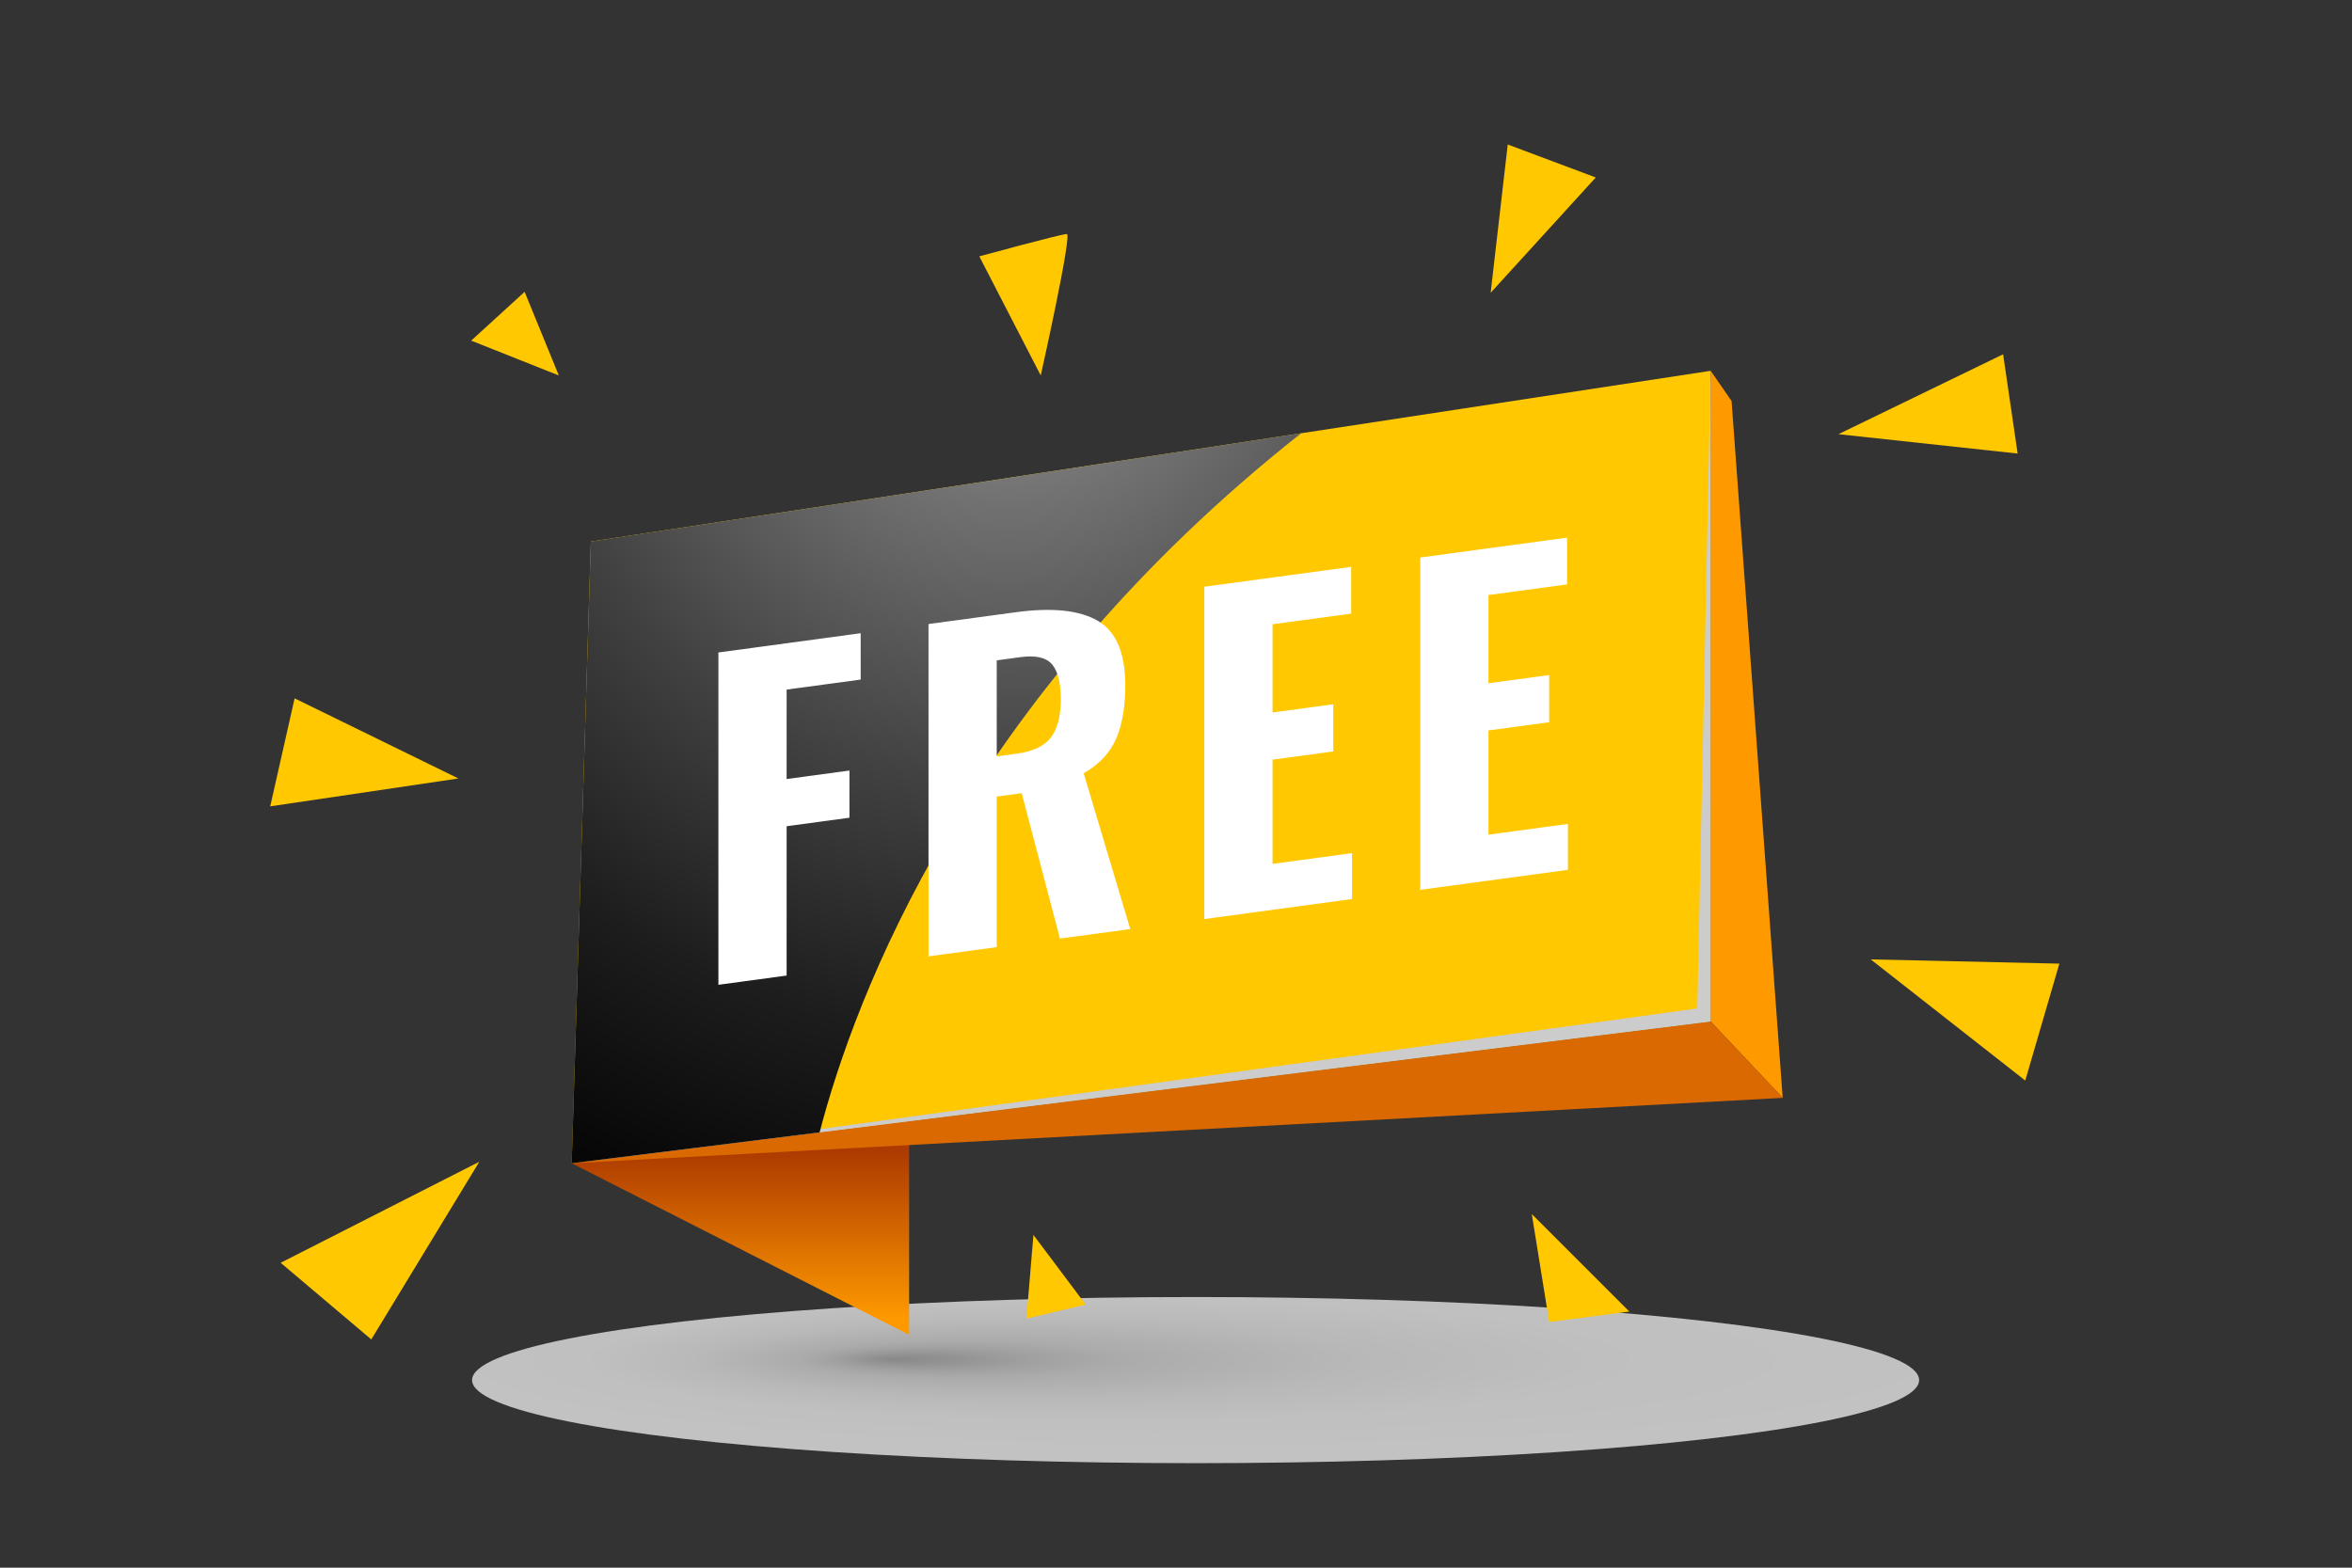
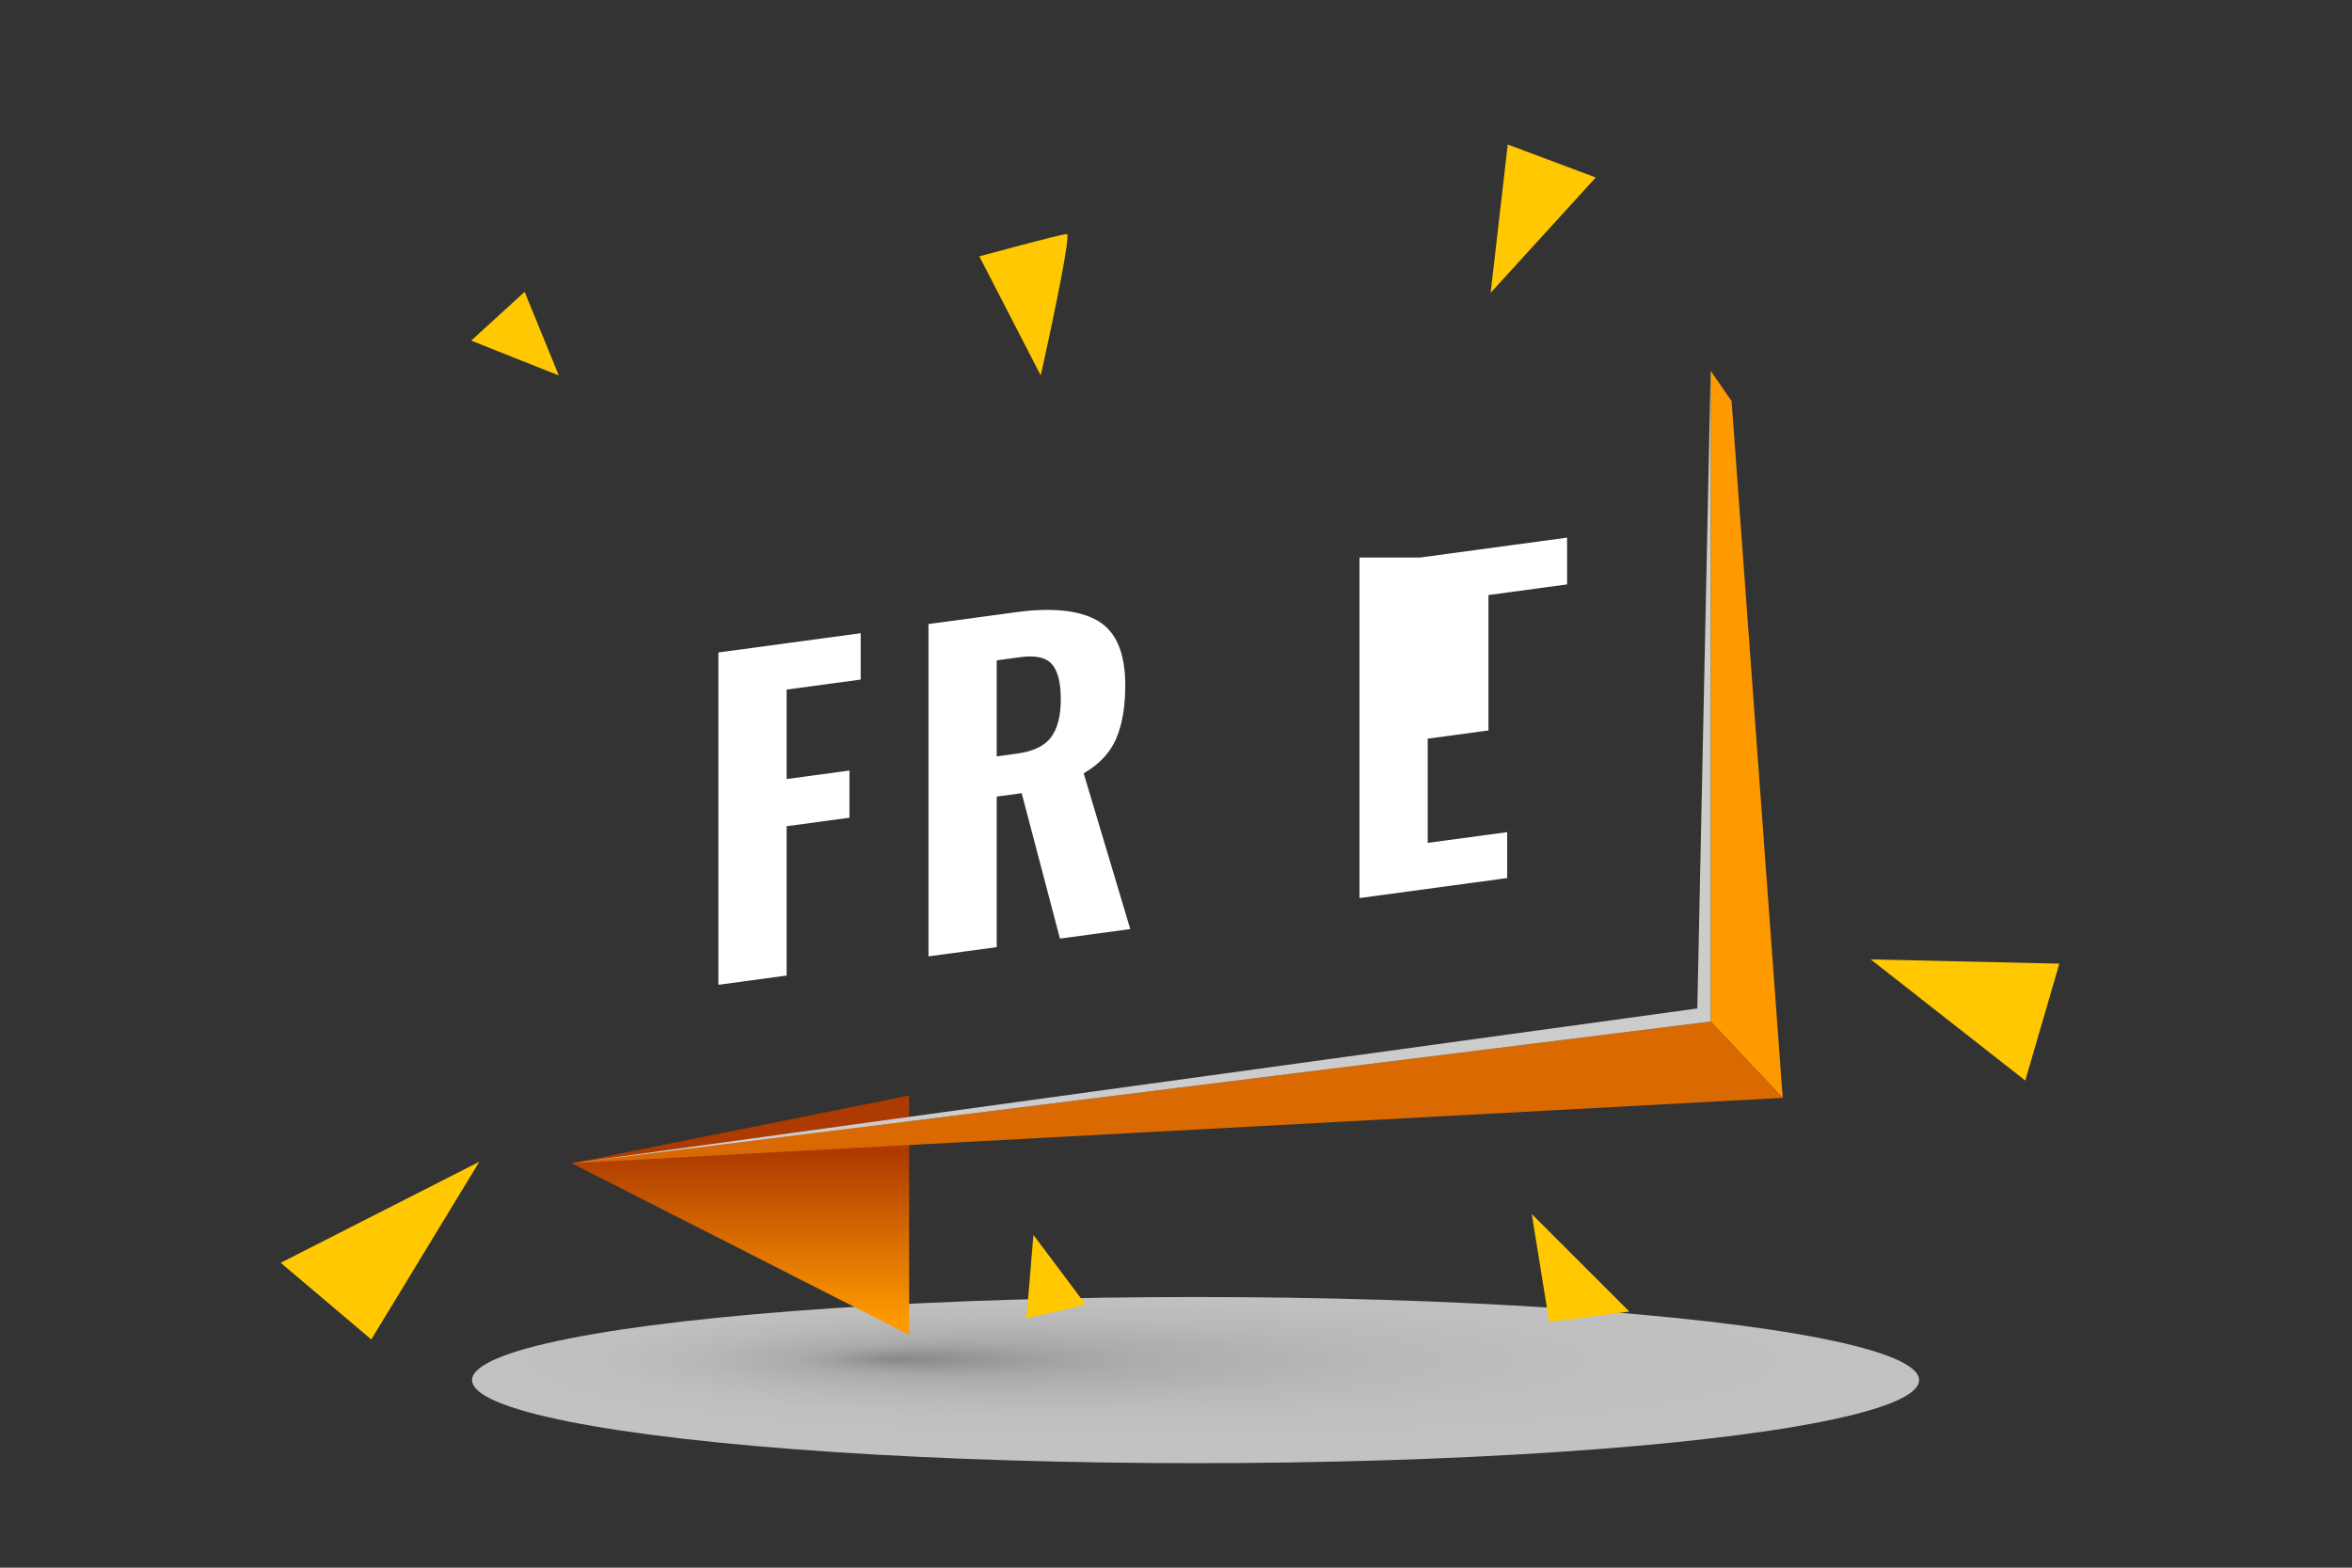
<svg xmlns="http://www.w3.org/2000/svg" version="1.1" id="Layer_1" x="0px" y="0px" width="432px" height="288px" viewBox="0 0 432 288" enable-background="new 0 0 432 288" xml:space="preserve">
  <rect x="0" y="0" width="432" height="288" fill="#333333" stroke="none" />
  <g>
    <radialGradient id="SVGID_1_" cx="-448.125" cy="11619.547" r="81.037" fx="-482.014" fy="11617.577" gradientTransform="matrix(1.64 0 0 0.188 954.524 -1934.423)" gradientUnits="userSpaceOnUse">
      <stop offset="0" style="stop-color:#ADADAD" />
      <stop offset="0.137" style="stop-color:#D0D0D0" />
      <stop offset="0.215" style="stop-color:#DEDEDE" />
      <stop offset="0.243" style="stop-color:#E1E1E1" />
      <stop offset="0.464" style="stop-color:#F2F2F2" />
      <stop offset="0.704" style="stop-color:#FCFCFC" />
      <stop offset="1" style="stop-color:#FFFFFF" />
    </radialGradient>
    <ellipse opacity="0.7" fill="url(#SVGID_1_)" cx="219.6" cy="253.537" rx="132.892" ry="15.261" />
    <g>
      <g>
        <linearGradient id="SVGID_2_" gradientUnits="userSpaceOnUse" x1="135.996" y1="211.504" x2="135.996" y2="242.335">
          <stop offset="0" style="stop-color:#AD3A00" />
          <stop offset="1" style="stop-color:#FF9900" />
        </linearGradient>
        <polygon fill="url(#SVGID_2_)" points="105.007,213.701 166.983,245.216 166.983,201.263    " />
-         <polygon fill="#FFC800" points="314.206,68.121 314.206,187.666 150.541,208.031 105.007,213.698 108.521,99.489 238.983,79.593         " />
        <polygon fill="#FF9900" points="314.205,68.121 318.045,73.67 327.434,201.689 314.205,187.669    " />
        <polygon fill="#D96900" points="327.434,201.689 105.007,213.701 314.205,187.669    " />
        <polygon fill="#CCCCCC" points="314.205,68.121 311.752,185.261 105.007,213.701 314.205,187.669    " />
      </g>
      <polygon fill="#FFC800" points="276.932,26.545 273.793,53.788 293.099,32.607   " />
-       <polygon fill="#FFC800" points="337.676,79.763 367.919,65.086 370.588,83.322   " />
      <polygon fill="#FFC800" points="343.601,176.251 378.25,177.03 371.988,198.507   " />
      <polygon fill="#FFC800" points="284.547,242.869 281.347,223.026 299.27,240.949   " />
      <polygon fill="#FFC800" points="188.533,242.229 189.813,226.867 199.415,239.669   " />
      <polygon fill="#FFC800" points="51.552,231.987 88.038,213.425 68.195,246.069   " />
-       <polygon fill="#FFC800" points="54.113,128.292 84.197,143.014 49.632,148.135   " />
      <polygon fill="#FFC800" points="86.544,62.576 102.641,68.977 96.359,53.614   " />
      <path fill="#FFC800" d="M179.873,47.094l11.283,21.883c0,0,5.813-25.986,4.787-25.986    C194.917,42.991,179.873,47.094,179.873,47.094z" />
    </g>
  </g>
  <radialGradient id="SVGID_3_" cx="185.332" cy="55.321" r="196.56" gradientUnits="userSpaceOnUse">
    <stop offset="0.131" style="stop-color:#7D7D7D" />
    <stop offset="0.19" style="stop-color:#717171" />
    <stop offset="0.454" style="stop-color:#414141" />
    <stop offset="0.687" style="stop-color:#1D1D1D" />
    <stop offset="0.877" style="stop-color:#080808" />
    <stop offset="1" style="stop-color:#000000" />
  </radialGradient>
-   <path fill="url(#SVGID_3_)" d="M238.983,79.593c-61.468,48.535-81.999,103.667-88.443,128.438l-45.533,5.667l3.514-114.209  L238.983,79.593z" />
  <g>
    <path fill="#FFFFFF" d="M131.952,119.864l26.133-3.537v8.517l-13.602,1.84v16.432l11.539-1.562v8.667l-11.539,1.563v27.435   l-12.531,1.696V119.864z" />
    <path fill="#FFFFFF" d="M170.541,114.642l16.045-2.171c6.673-0.903,11.691-0.376,15.054,1.581c3.362,1.957,5.043,5.9,5.043,11.829   c0,3.97-0.561,7.249-1.681,9.838c-1.122,2.589-3.108,4.705-5.959,6.346l8.557,28.615l-12.914,1.747l-7.03-26.711l-4.584,0.62   v27.662l-12.531,1.696V114.642z M186.815,138.443c2.953-0.4,5.029-1.397,6.228-2.991c1.196-1.593,1.796-3.923,1.796-6.989   c0-3.015-0.535-5.153-1.605-6.416c-1.069-1.261-3.006-1.704-5.807-1.324l-4.355,0.589v17.637L186.815,138.443z" />
-     <path fill="#FFFFFF" d="M221.2,107.786l26.974-3.65v8.593l-14.442,1.955v16.205l11.156-1.51v8.668l-11.156,1.51v19.145   l14.596-1.976v8.442l-27.127,3.67V107.786z" />
-     <path fill="#FFFFFF" d="M260.858,102.419l26.973-3.65v8.593l-14.441,1.955v16.205l11.156-1.51v8.668l-11.156,1.51v19.145   l14.595-1.975v8.441l-27.126,3.671V102.419z" />
+     <path fill="#FFFFFF" d="M260.858,102.419l26.973-3.65v8.593l-14.441,1.955v16.205v8.668l-11.156,1.51v19.145   l14.595-1.975v8.441l-27.126,3.671V102.419z" />
  </g>
</svg>